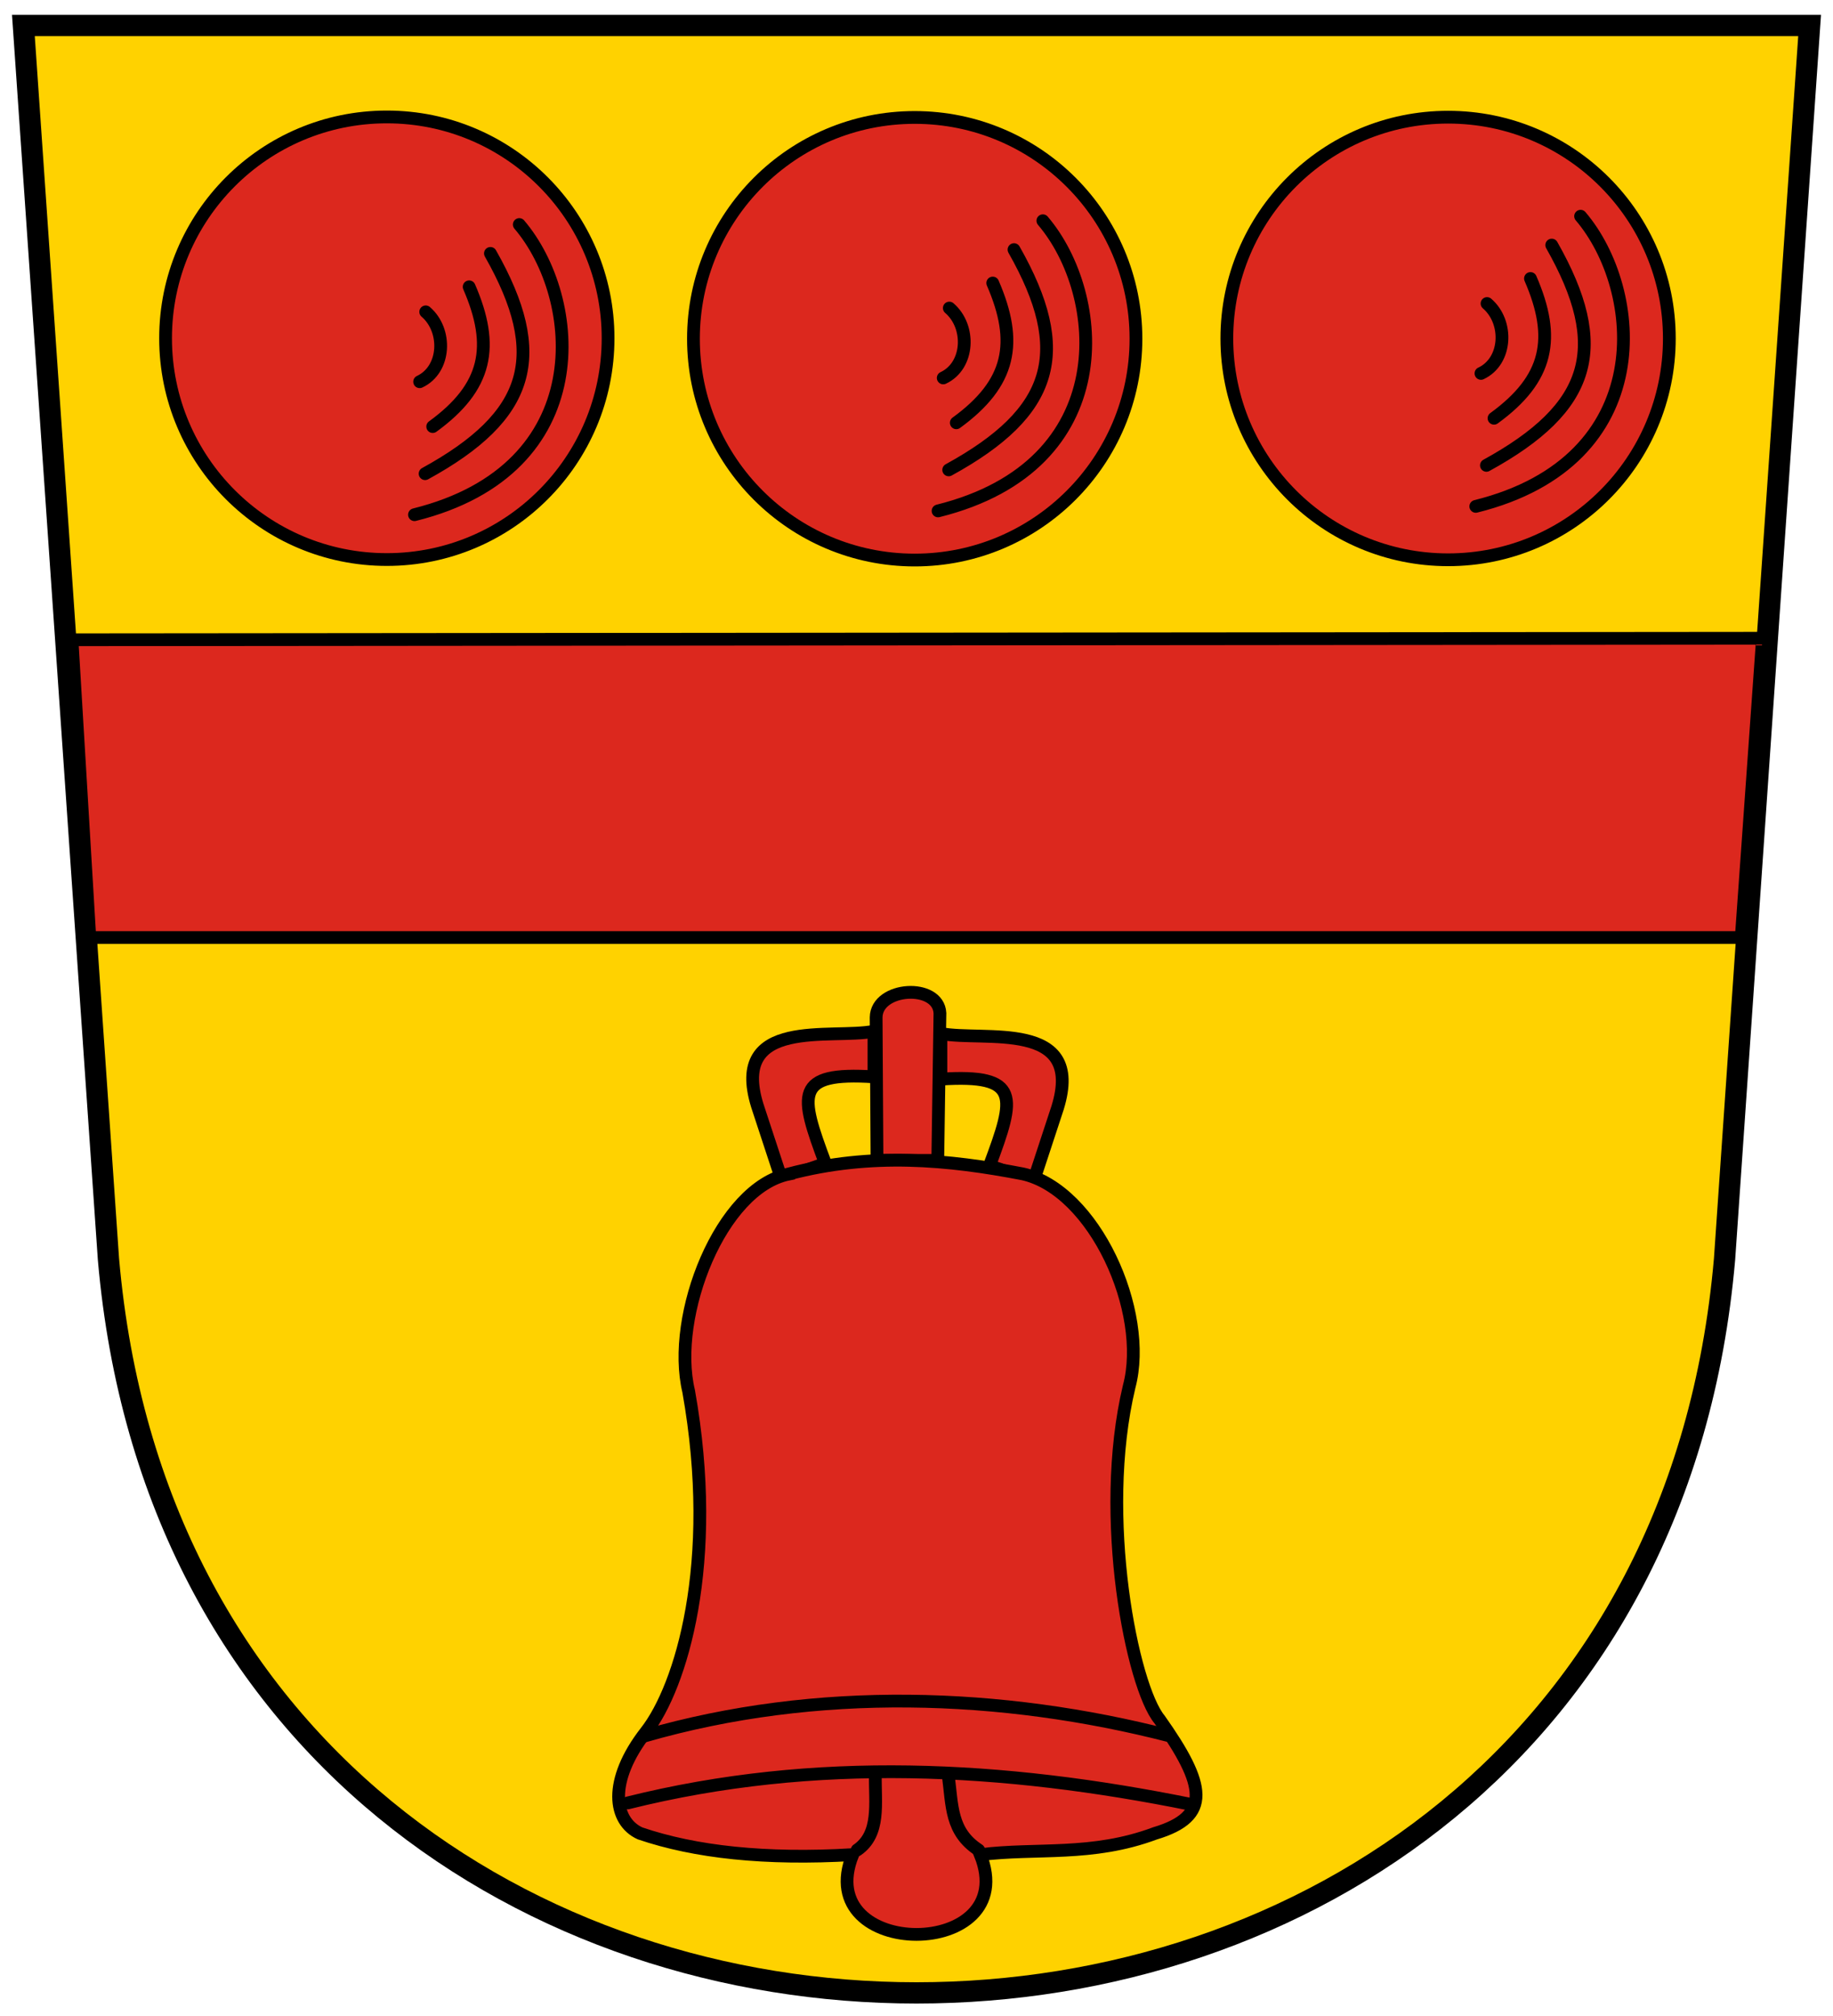
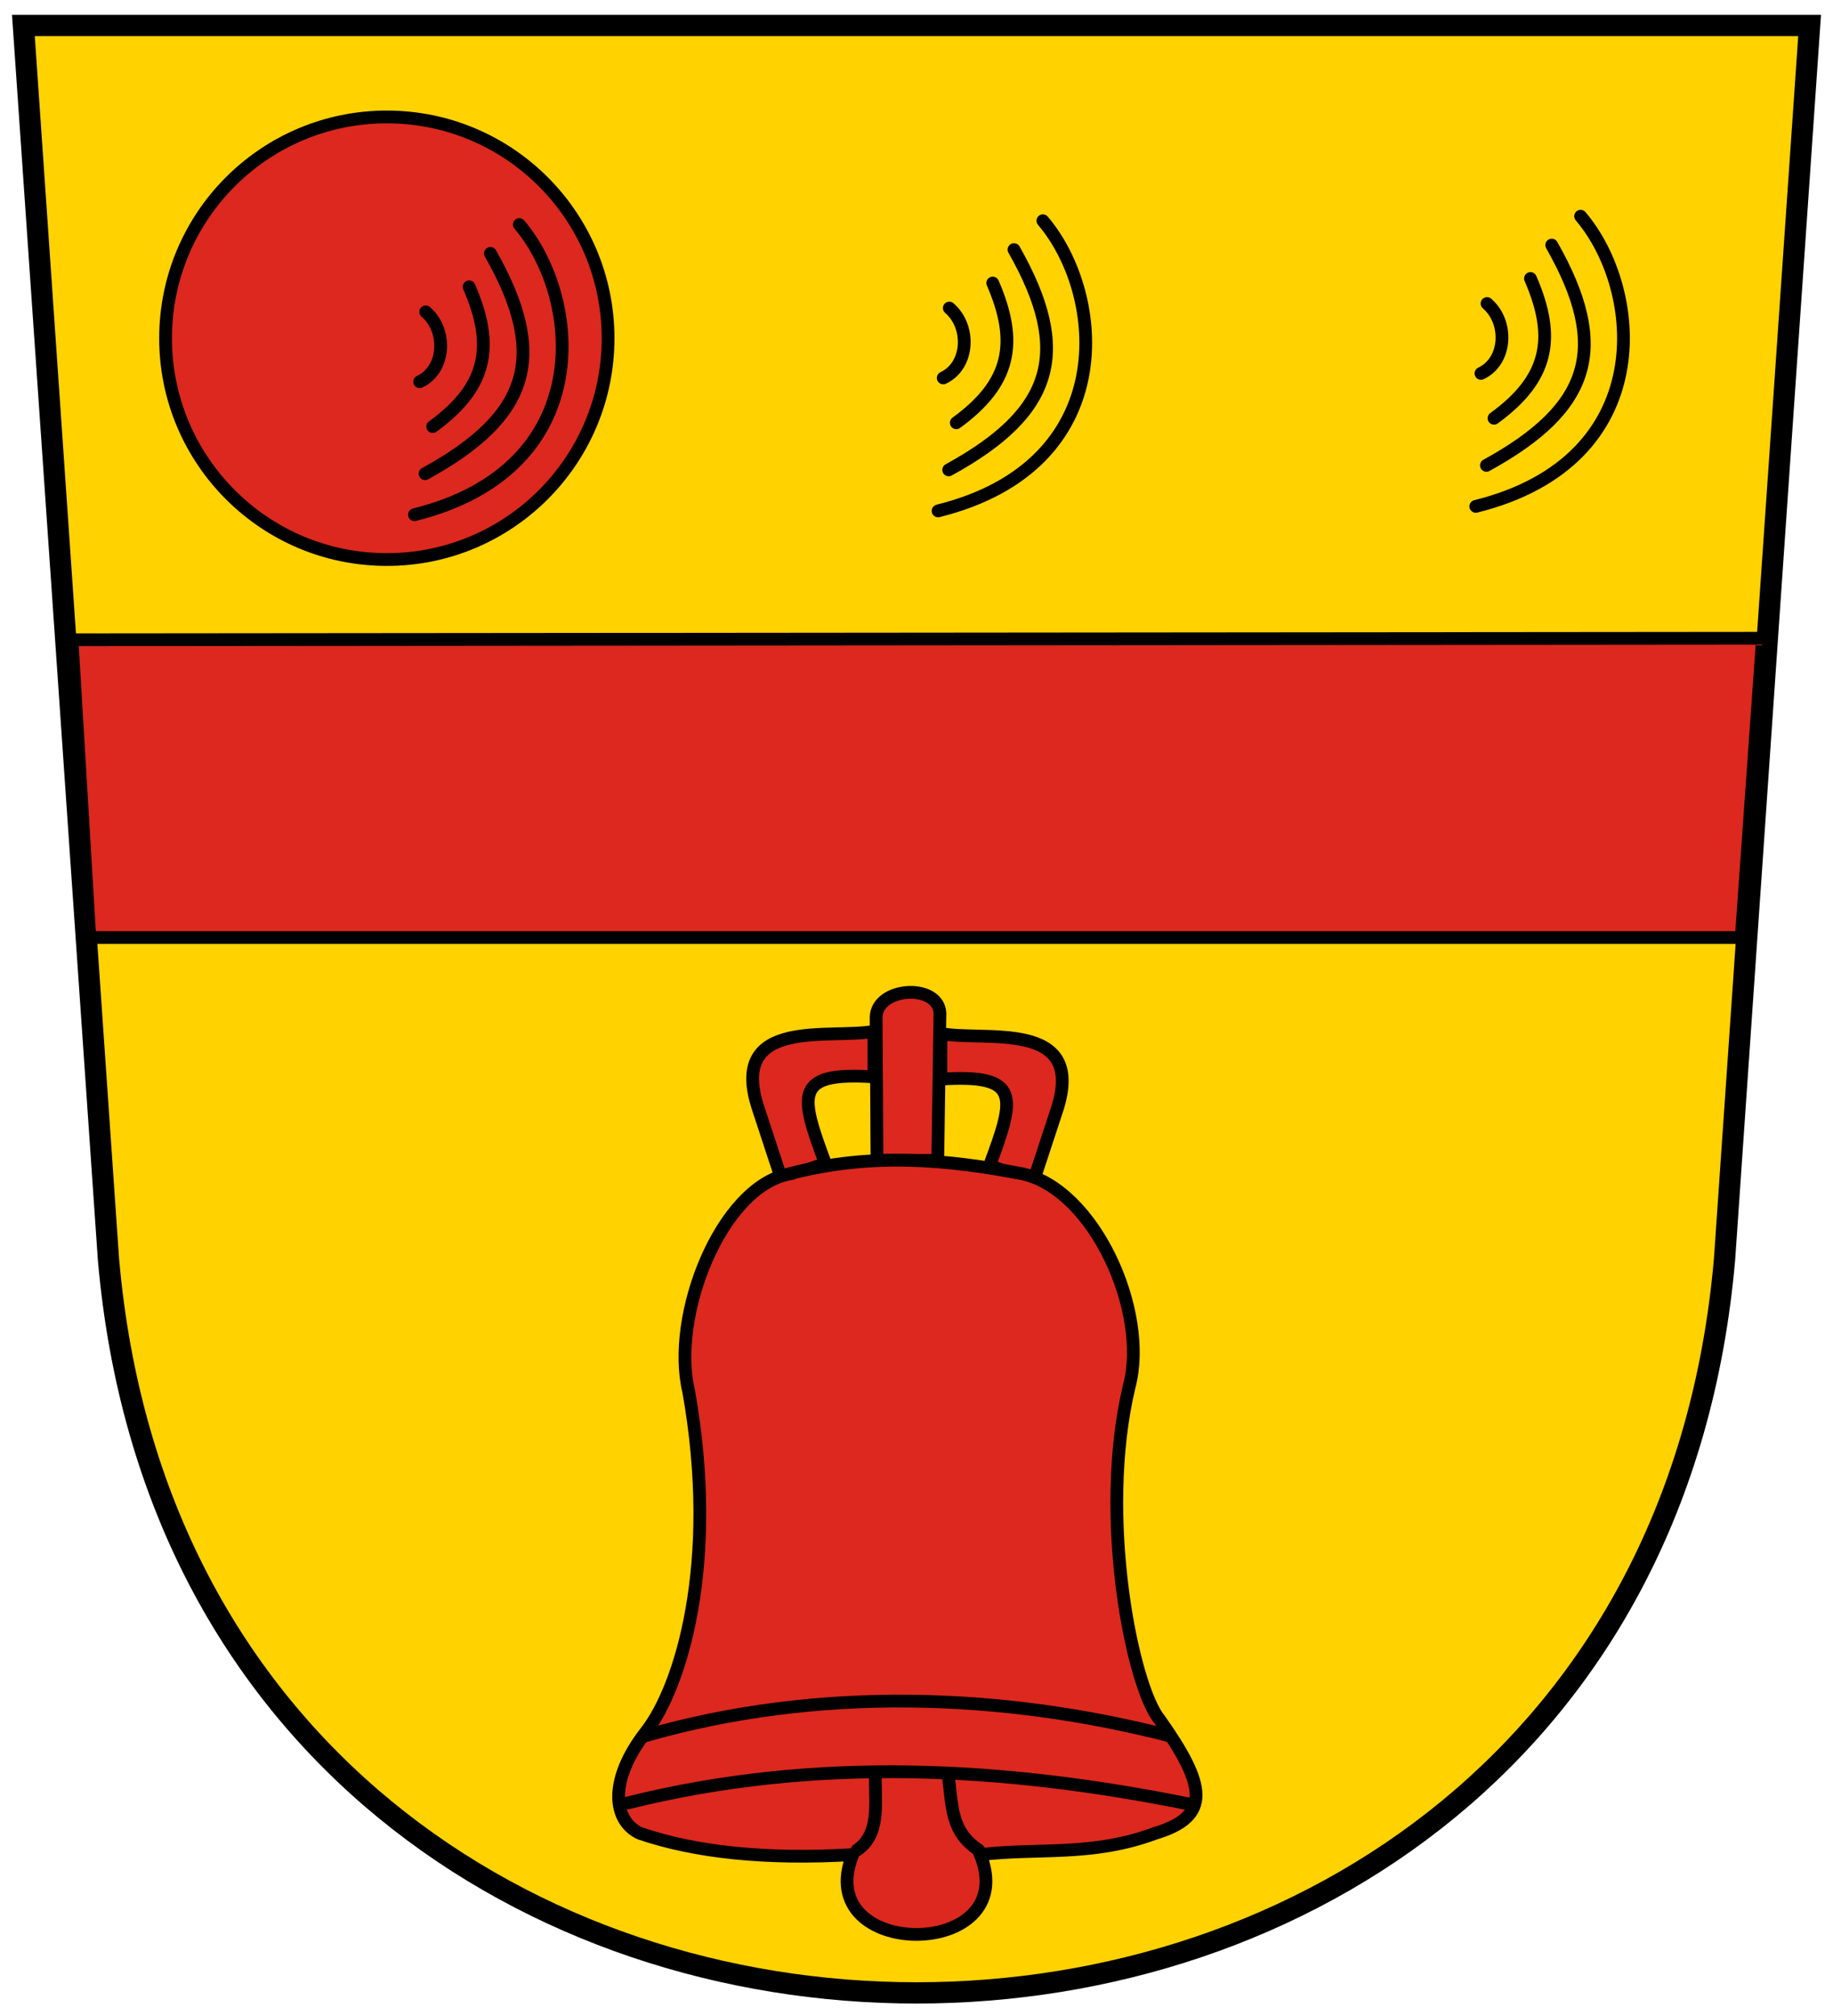
<svg xmlns="http://www.w3.org/2000/svg" height="474" width="431" version="1.1">
  <g transform="translate(0,-578.362)">
    <g stroke="#000" stroke-miterlimit="4" transform="translate(-4.5,2)">
      <path stroke-linejoin="miter" d="m10,582.36,420,0-20,290c-20,230-360,230-380,0z" stroke-linecap="butt" stroke-dasharray="none" stroke-width="5" fill="#ffd200" />
      <path d="m21.429,726.76,397.5-0.357-5,70.357-388.31,0z" stroke-width="3" fill="#dc281e" />
      <path stroke-linejoin="round" d="m161.62,673.05c0,28.731-23.291,52.023-52.023,52.023-28.731,0-52.023-23.291-52.023-52.023,0-28.731,23.291-52.023,52.023-52.023,28.731,0,52.023,23.291,52.023,52.023z" transform="translate(-14.142,-17.173)" stroke-linecap="round" stroke-dasharray="none" stroke-width="3" fill="#dc281e" />
      <path stroke-linejoin="miter" d="m210,829.51,0-10.714c-10.022,1.966-33.907-3.502-27.433,17.46l5.647,17.183,10.357-3.571c-6.06-16.25-7.43-21.58,11.42-20.36z" stroke-linecap="butt" stroke-dasharray="none" stroke-width="3" fill="#dc281e" />
      <path stroke-linejoin="miter" d="m210.51,815.54c0.093-7.22,14.626-8.104,15-1.01l-0.51,34.62h-14.286z" stroke-linecap="butt" stroke-dasharray="none" stroke-width="3" fill="#dc281e" />
      <path stroke-linejoin="miter" d="m225.74,830.04,0-10.714c10.022,1.966,33.907-3.502,27.433,17.46l-5.647,17.183-10.357-3.571c6.052-16.24,7.42-21.567-11.429-20.357z" stroke-linecap="butt" stroke-dasharray="none" stroke-width="3" fill="#dc281e" />
      <path stroke-linejoin="miter" d="m190,852.36c-15.962,3.18-27.848,33.273-23.571,51.071,7.204,40.441-1.853,69.534-10,80-9.111,11.663-7.67,21.095-1.429,23.929,12.955,4.408,29.436,6.212,50,5-10,25,40,25,30,0,13.334-1.662,26.24,0.533,41.071-5,13.37-3.997,12.044-11.27,1.071-26.786-6.35-7.64-14.48-47.55-7.14-78.25,4.726-17.634-8.203-46.235-25-50-17.581-3.385-35.531-5.111-55,0z" stroke-linecap="butt" stroke-dasharray="none" stroke-width="3" fill="#dc281e" />
-       <path stroke-linejoin="round" d="m161.62,673.05c0,28.731-23.291,52.023-52.023,52.023-28.731,0-52.023-23.291-52.023-52.023,0-28.731,23.291-52.023,52.023-52.023,28.731,0,52.023,23.291,52.023,52.023z" transform="translate(109.98,-17.055)" stroke-linecap="round" stroke-dasharray="none" stroke-width="3" fill="#dc281e" />
-       <path stroke-linejoin="round" d="m161.62,673.05c0,28.731-23.291,52.023-52.023,52.023-28.731,0-52.023-23.291-52.023-52.023,0-28.731,23.291-52.023,52.023-52.023,28.731,0,52.023,23.291,52.023,52.023z" transform="translate(235.398,-17.116)" stroke-linecap="round" stroke-dasharray="none" stroke-width="3" fill="#dc281e" />
      <path stroke-linejoin="round" d="m376.15,627.19c14.664,17.186,18.48,57.487-24.643,68.214m17.857-61.429c13.63,23.996,9.408,38.214-15.357,51.786m10.357-43.929c6.081,13.996,4.207,23.571-8.571,32.857m-1.642-26.973c5.084,4.353,4.692,13.571-1.429,16.429m-103.01-35.89c14.664,17.186,18.48,57.487-24.643,68.214m17.857-61.429c13.63,23.996,9.408,38.214-15.357,51.786m10.357-43.929c6.081,13.996,4.207,23.571-8.571,32.857m-1.642-26.973c5.084,4.353,4.692,13.571-1.429,16.429m-99.684-36.063c14.664,17.186,18.48,57.487-24.643,68.214m17.857-61.429c13.63,23.996,9.408,38.214-15.357,51.786m10.357-43.929c6.081,13.996,4.207,23.571-8.571,32.857m-1.642-26.973c5.084,4.353,4.692,13.571-1.429,16.429m124.3,327.67c0.952,7.143,0.547,13.179,7.143,17.5m-24.286-17.5c-0.104,6.496,1.222,13.707-4.286,17.5m-53.929-11.072c44.167-10.999,88.333-8.586,132.5,0.357m-128.56-16.09c40.514-11.691,84.009-10.184,123.57,0" stroke-linecap="round" stroke-dasharray="none" stroke-width="3" fill="none" />
    </g>
  </g>
</svg>